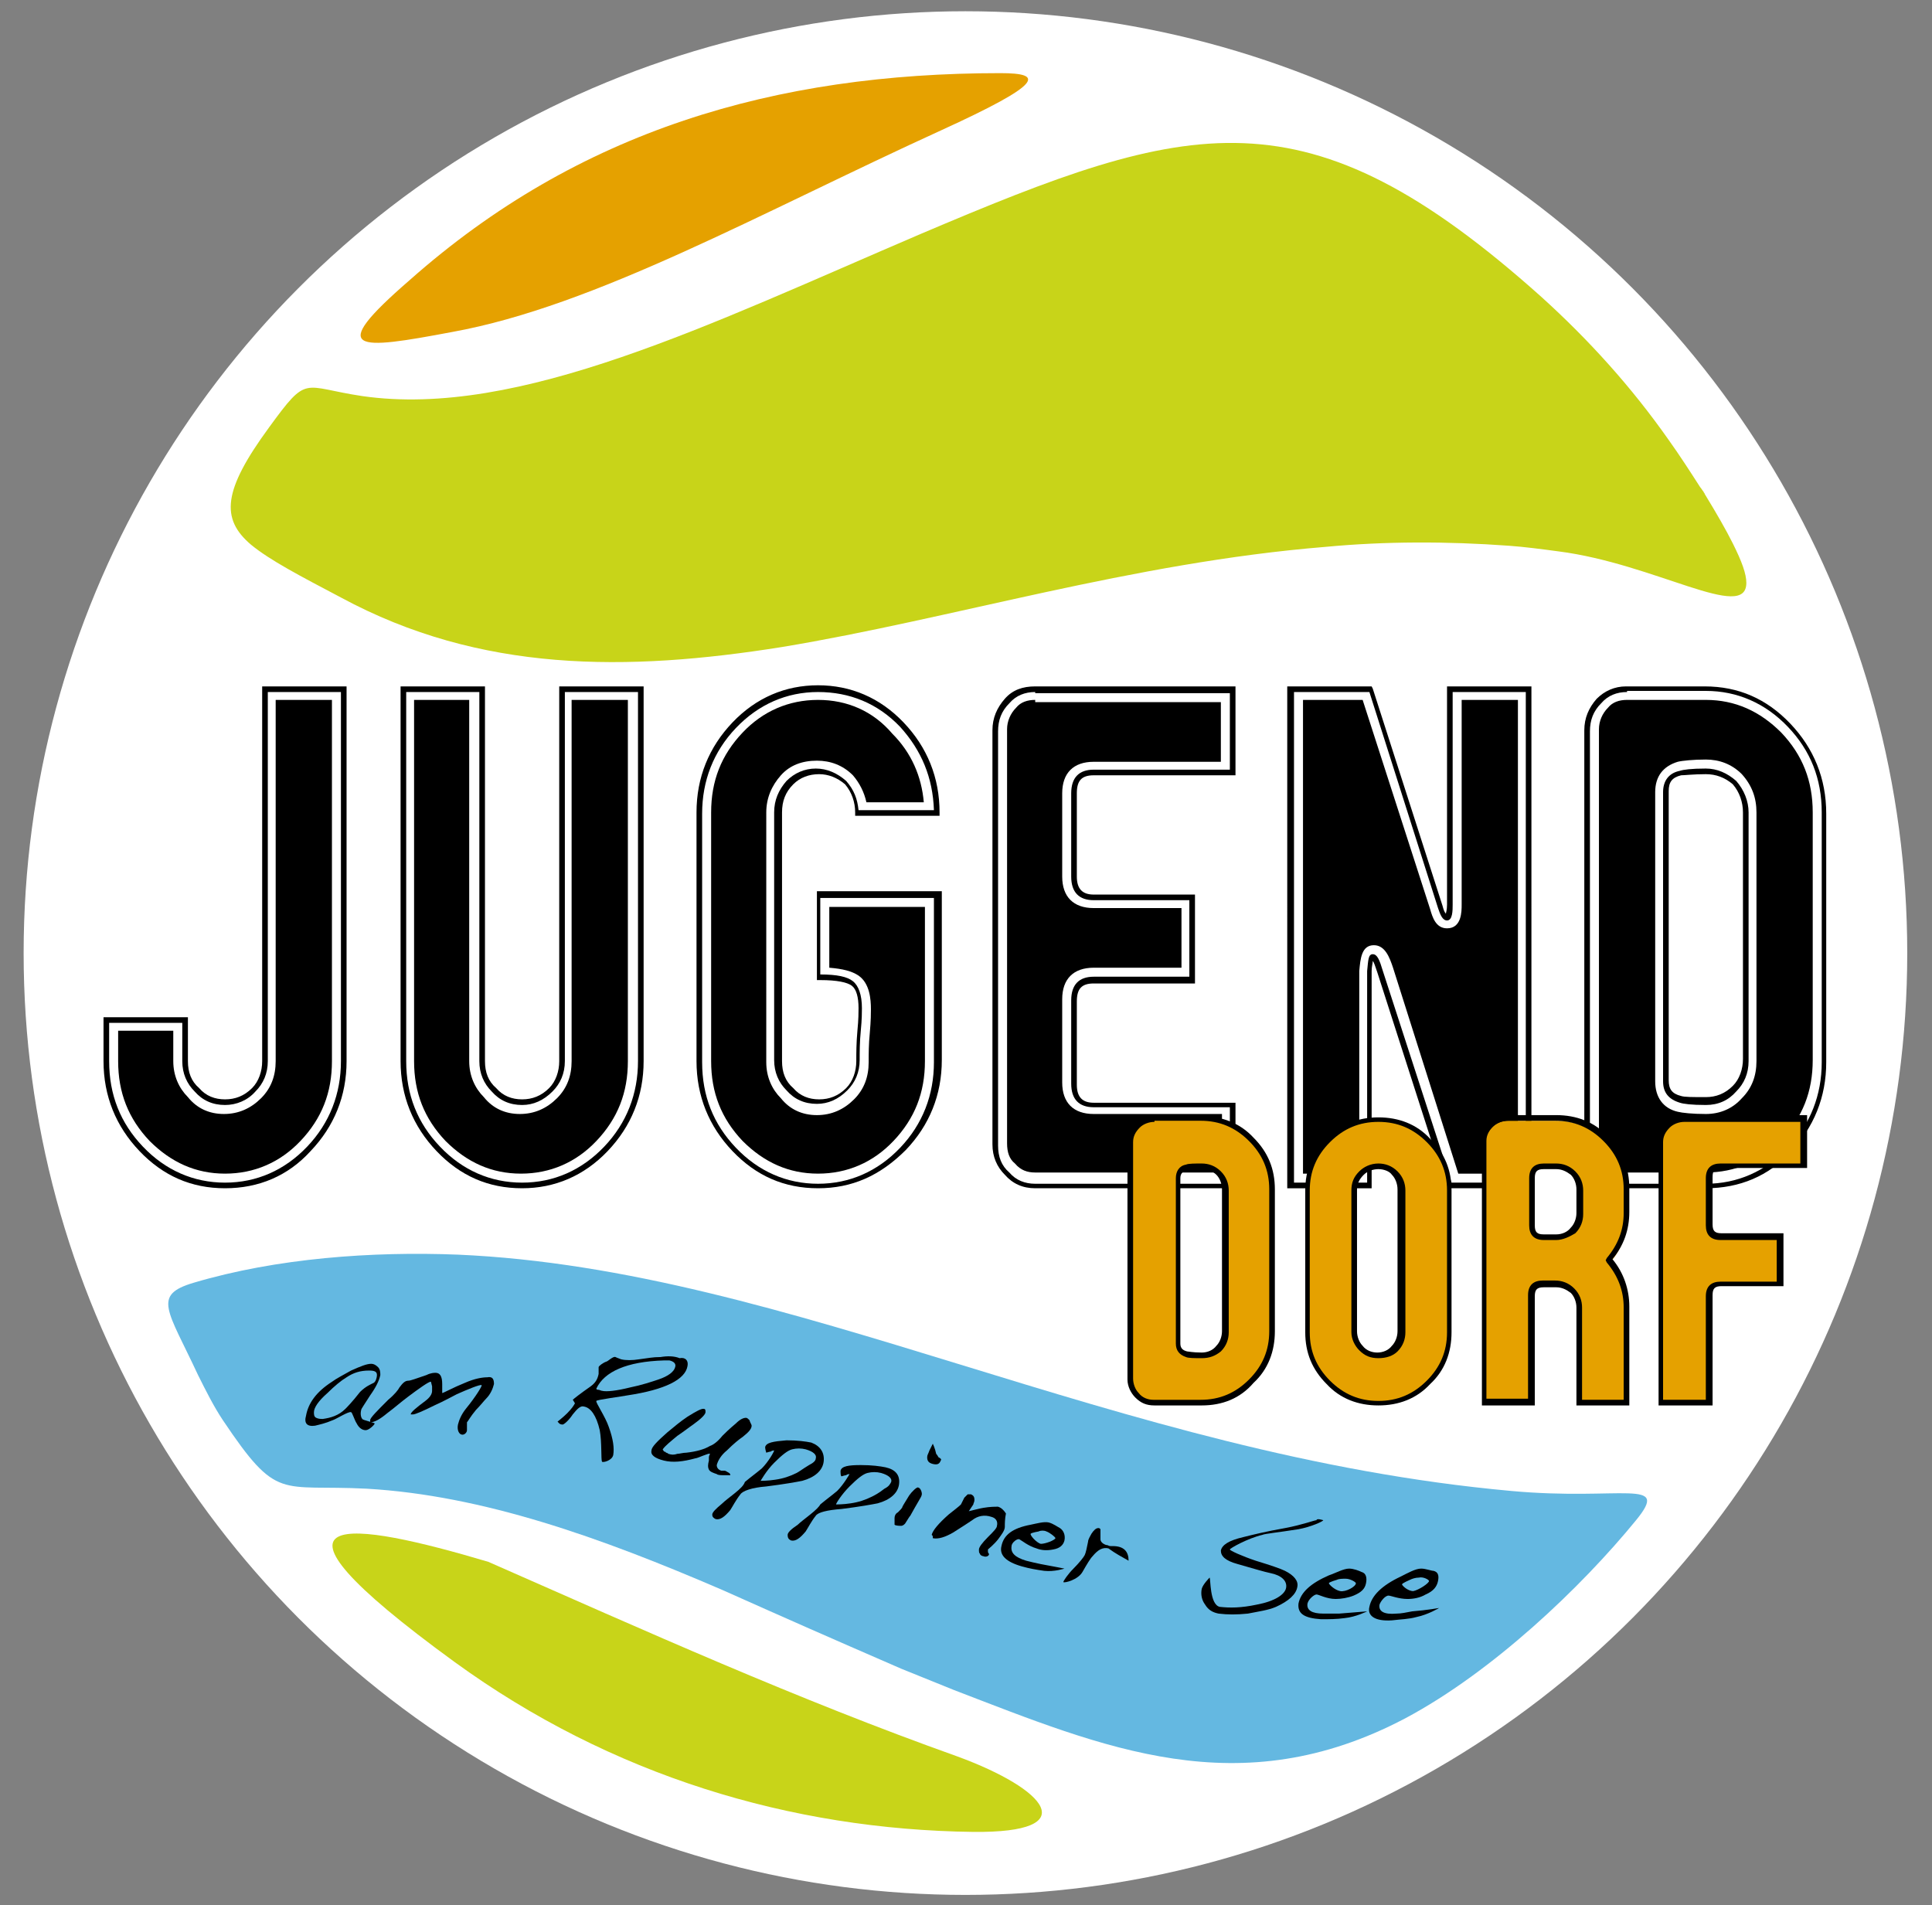
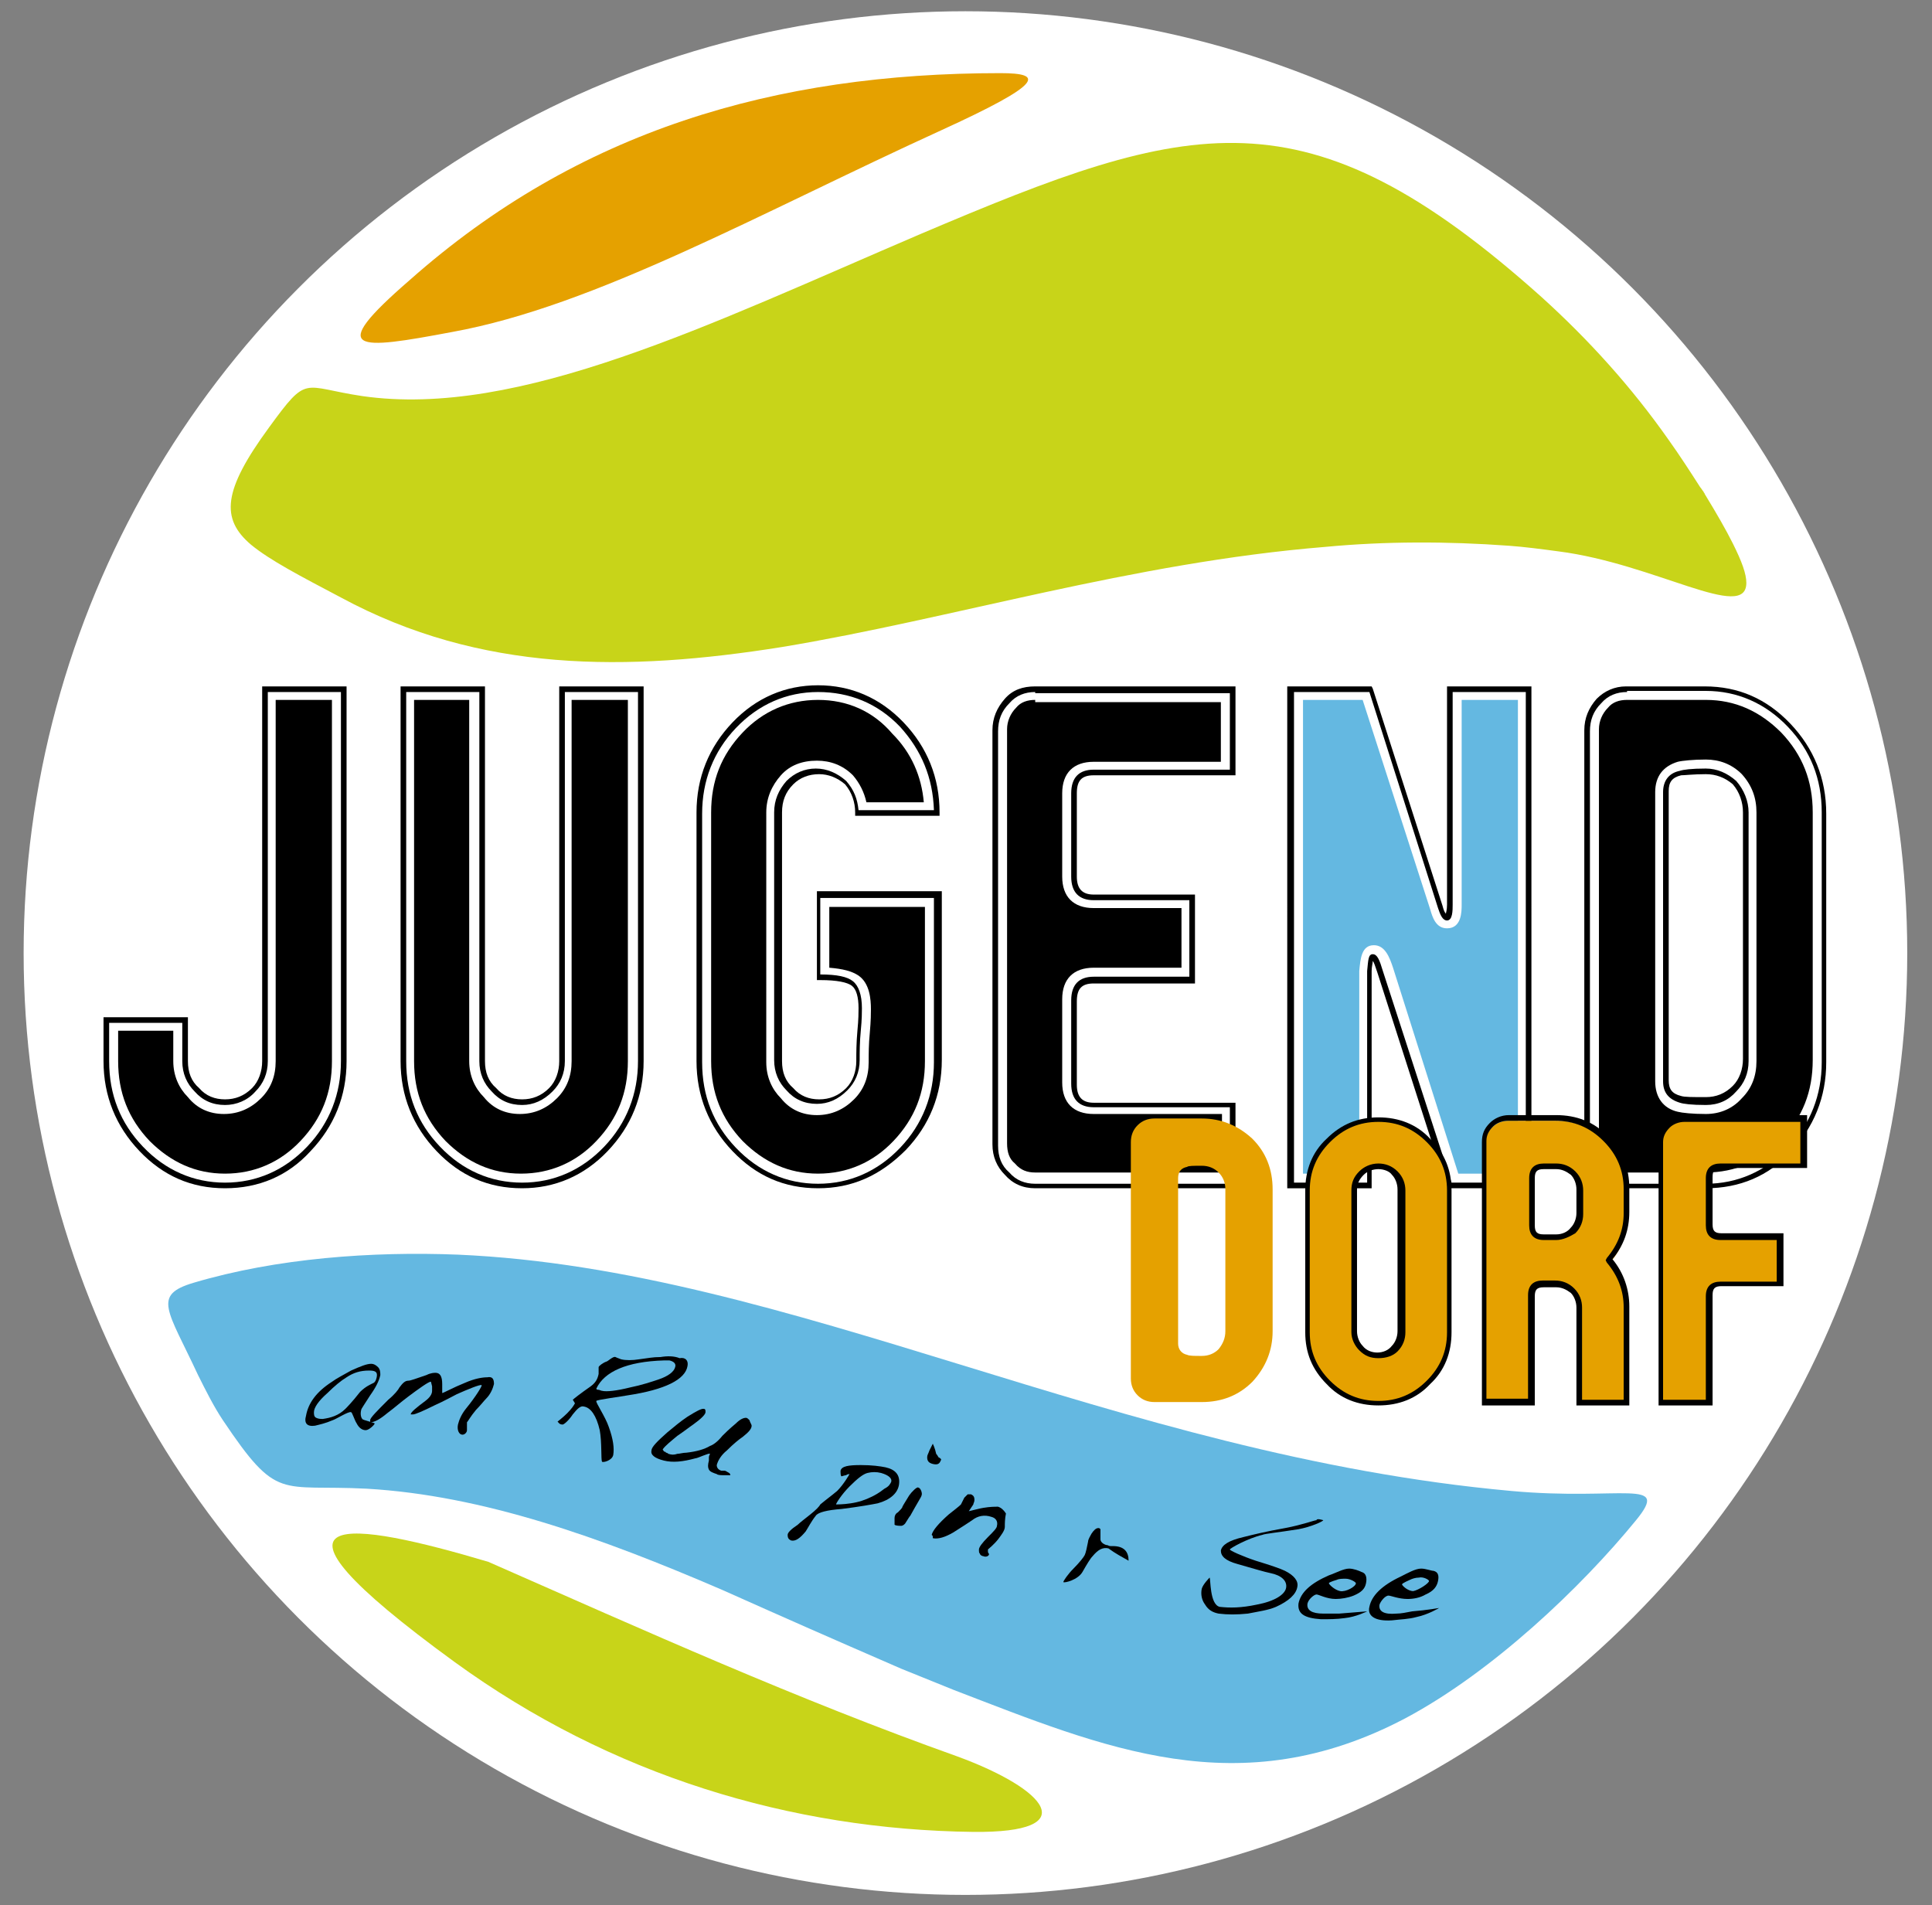
<svg xmlns="http://www.w3.org/2000/svg" xmlns:xlink="http://www.w3.org/1999/xlink" xml:space="preserve" x="0px" y="0px" viewBox="0 0 171.7 169.3" style="enable-background:new 0 0 171.7 169.3;" version="1.1" id="Ebene_1">
  <rect x="0" y="0" width="171.7" height="169.3" fill="#808080" stroke="none" />
  <style type="text/css">
	.st0{fill:#FFFFFF;}
	.st1{clip-path:url(#SVGID_00000181055870158281487570000017562106947475254656_);fill:#64B8E1;}
	.st2{clip-path:url(#SVGID_00000181055870158281487570000017562106947475254656_);}
	.st3{clip-path:url(#SVGID_00000181055870158281487570000017562106947475254656_);fill:#FFFFFF;}
	.st4{clip-path:url(#SVGID_00000181055870158281487570000017562106947475254656_);fill:#C8D419;}
	.st5{clip-path:url(#SVGID_00000050651765946123757190000009000378295035458237_);fill:#64B8E1;}
	.st6{clip-path:url(#SVGID_00000050651765946123757190000009000378295035458237_);fill:#C8D419;}
	.st7{clip-path:url(#SVGID_00000050651765946123757190000009000378295035458237_);fill:#E5A100;}
	.st8{clip-path:url(#SVGID_00000065789627773731617190000009086482734235180732_);fill:#E5A100;}
	.st9{clip-path:url(#SVGID_00000065789627773731617190000009086482734235180732_);}
</style>
  <circle r="83.7" cx="85.8" class="st0" cy="84.7" />
  <g>
    <g>
      <defs>
        <rect x="6.9" height="156.3" width="162.6" id="SVGID_1_" y="6.5" />
      </defs>
      <clipPath id="SVGID_00000076580409735235113140000000372354976144738191_">
        <use style="overflow:visible;" xlink:href="#SVGID_1_" />
      </clipPath>
      <path style="clip-path:url(#SVGID_00000076580409735235113140000000372354976144738191_);fill:#64B8E1;" d="M30.6,94.3    c0,3-1,5.6-3.1,7.8c-2.1,2.2-4.5,3.2-7.5,3.2s-5.4-1.1-7.5-3.2c-2.1-2.2-3.1-4.8-3.1-7.8v-3.7h7v3.7c0,1,0.3,1.9,1,2.6    c0.7,0.7,1.5,1.1,2.5,1.1c1,0,1.8-0.4,2.5-1.1c0.7-0.7,1-1.6,1-2.6V61.2h7V94.3z" />
      <path style="clip-path:url(#SVGID_00000076580409735235113140000000372354976144738191_);fill:#64B8E1;" d="M56.9,94.3    c0,3-1,5.6-3.1,7.8c-2.1,2.2-4.5,3.2-7.5,3.2c-2.9,0-5.4-1.1-7.5-3.2c-2.1-2.2-3.1-4.8-3.1-7.8V61.2h7v33.1c0,1,0.3,1.9,1,2.6    c0.7,0.7,1.5,1.1,2.5,1.1c1,0,1.8-0.4,2.5-1.1c0.7-0.7,1-1.6,1-2.6V61.2h7V94.3z" />
      <path style="clip-path:url(#SVGID_00000076580409735235113140000000372354976144738191_);fill:#64B8E1;" d="M83.2,94.3    c0,3-1,5.6-3.1,7.8c-2.1,2.2-4.5,3.2-7.5,3.2s-5.4-1.1-7.5-3.2c-2.1-2.2-3.1-4.8-3.1-7.8V72.2c0-3,1-5.6,3.1-7.8    c2.1-2.2,4.6-3.2,7.5-3.2s5.4,1.1,7.5,3.2c2.1,2.2,3.1,4.8,3.1,7.8h-7c0-1-0.3-1.9-1-2.6c-0.7-0.7-1.5-1.1-2.5-1.1    c-1,0-1.8,0.4-2.5,1.1c-0.7,0.7-1,1.6-1,2.6v22.1c0,1,0.3,1.9,1,2.6c0.7,0.7,1.5,1.1,2.5,1.1c1,0,1.8-0.4,2.5-1.1    c0.7-0.7,1-1.6,1-2.6c0-0.7,0-1.6,0.1-2.6c0-1,0.1-1.7,0.1-2c0-1.1-0.2-1.8-0.7-2.2c-0.5-0.4-1.5-0.6-3-0.6v-7.4h10.6V94.3z" />
      <path style="clip-path:url(#SVGID_00000076580409735235113140000000372354976144738191_);fill:#64B8E1;" d="M109.6,68.6H97.2    c-1.2,0-1.8,0.6-1.8,1.8v7.4c0,1.2,0.6,1.8,1.8,1.8h8.8v7.4h-8.8c-1.2,0-1.8,0.6-1.8,1.8v7.4c0,1.2,0.6,1.8,1.8,1.8h12.3v7.4H92    c-1,0-1.8-0.4-2.5-1.1c-0.7-0.7-1-1.6-1-2.6V64.9c0-1,0.3-1.9,1-2.6c0.7-0.7,1.5-1.1,2.5-1.1h17.6V68.6z" />
      <path style="clip-path:url(#SVGID_00000076580409735235113140000000372354976144738191_);fill:#64B8E1;" d="M135.9,105.3h-7    l-6.1-19c-0.3-0.9-0.5-1.3-0.7-1.3c-0.1,0-0.2,0.4-0.3,1.3v19h-7V61.2h7l6.2,19.3c0.2,0.6,0.4,1,0.6,1c0.2,0,0.3-0.4,0.3-1.1V61.2    h7V105.3z" />
      <path style="clip-path:url(#SVGID_00000076580409735235113140000000372354976144738191_);fill:#64B8E1;" d="M155.2,94.3V72.2    c0-1-0.3-1.9-1-2.6c-0.7-0.7-1.5-1.1-2.5-1.1c-1.2,0-2,0-2.3,0.1c-0.8,0.2-1.3,0.8-1.3,1.7v25.7c0,0.9,0.4,1.5,1.3,1.7    c0.3,0.1,1,0.1,2.3,0.1c1,0,1.8-0.4,2.5-1.1C154.8,96.2,155.2,95.3,155.2,94.3 M162.2,94.3c0,3-1,5.6-3.1,7.8    c-2.1,2.2-4.5,3.2-7.5,3.2h-7c-1,0-1.8-0.4-2.5-1.1c-0.7-0.7-1-1.6-1-2.6V64.9c0-1,0.3-1.9,1-2.6c0.7-0.7,1.5-1.1,2.5-1.1h7    c2.9,0,5.4,1.1,7.5,3.2c2.1,2.2,3.1,4.8,3.1,7.8V94.3z" />
      <path style="clip-path:url(#SVGID_00000076580409735235113140000000372354976144738191_);" d="M30.6,94.3c0,3-1,5.6-3.1,7.8    c-2.1,2.2-4.5,3.2-7.5,3.2s-5.4-1.1-7.5-3.2c-2.1-2.2-3.1-4.8-3.1-7.8v-3.7h7v3.7c0,1,0.3,1.9,1,2.6c0.7,0.7,1.5,1.1,2.5,1.1    c1,0,1.8-0.4,2.5-1.1c0.7-0.7,1-1.6,1-2.6V61.2h7V94.3z" />
      <path style="clip-path:url(#SVGID_00000076580409735235113140000000372354976144738191_);" d="M56.9,94.3c0,3-1,5.6-3.1,7.8    c-2.1,2.2-4.5,3.2-7.5,3.2c-2.9,0-5.4-1.1-7.5-3.2c-2.1-2.2-3.1-4.8-3.1-7.8V61.2h7v33.1c0,1,0.3,1.9,1,2.6    c0.7,0.7,1.5,1.1,2.5,1.1c1,0,1.8-0.4,2.5-1.1c0.7-0.7,1-1.6,1-2.6V61.2h7V94.3z" />
      <path style="clip-path:url(#SVGID_00000076580409735235113140000000372354976144738191_);" d="M83.2,94.3c0,3-1,5.6-3.1,7.8    c-2.1,2.2-4.5,3.2-7.5,3.2s-5.4-1.1-7.5-3.2c-2.1-2.2-3.1-4.8-3.1-7.8V72.2c0-3,1-5.6,3.1-7.8c2.1-2.2,4.6-3.2,7.5-3.2    s5.4,1.1,7.5,3.2c2.1,2.2,3.1,4.8,3.1,7.8h-7c0-1-0.3-1.9-1-2.6c-0.7-0.7-1.5-1.1-2.5-1.1c-1,0-1.8,0.4-2.5,1.1    c-0.7,0.7-1,1.6-1,2.6v22.1c0,1,0.3,1.9,1,2.6c0.7,0.7,1.5,1.1,2.5,1.1c1,0,1.8-0.4,2.5-1.1c0.7-0.7,1-1.6,1-2.6    c0-0.7,0-1.6,0.1-2.6c0-1,0.1-1.7,0.1-2c0-1.1-0.2-1.8-0.7-2.2c-0.5-0.4-1.5-0.6-3-0.6v-7.4h10.6V94.3z" />
      <path style="clip-path:url(#SVGID_00000076580409735235113140000000372354976144738191_);" d="M109.6,68.6H97.2    c-1.2,0-1.8,0.6-1.8,1.8v7.4c0,1.2,0.6,1.8,1.8,1.8h8.8v7.4h-8.8c-1.2,0-1.8,0.6-1.8,1.8v7.4c0,1.2,0.6,1.8,1.8,1.8h12.3v7.4H92    c-1,0-1.8-0.4-2.5-1.1c-0.7-0.7-1-1.6-1-2.6V64.9c0-1,0.3-1.9,1-2.6c0.7-0.7,1.5-1.1,2.5-1.1h17.6V68.6z" />
-       <path style="clip-path:url(#SVGID_00000076580409735235113140000000372354976144738191_);" d="M135.9,105.3h-7l-6.1-19    c-0.3-0.9-0.5-1.3-0.7-1.3c-0.1,0-0.2,0.4-0.3,1.3v19h-7V61.2h7l6.2,19.3c0.2,0.6,0.4,1,0.6,1c0.2,0,0.3-0.4,0.3-1.1V61.2h7V105.3    z" />
      <path style="clip-path:url(#SVGID_00000076580409735235113140000000372354976144738191_);" d="M155.2,94.3V72.2c0-1-0.3-1.9-1-2.6    c-0.7-0.7-1.5-1.1-2.5-1.1c-1.2,0-2,0-2.3,0.1c-0.8,0.2-1.3,0.8-1.3,1.7v25.7c0,0.9,0.4,1.5,1.3,1.7c0.3,0.1,1,0.1,2.3,0.1    c1,0,1.8-0.4,2.5-1.1C154.8,96.2,155.2,95.3,155.2,94.3 M162.2,94.3c0,3-1,5.6-3.1,7.8c-2.1,2.2-4.5,3.2-7.5,3.2h-7    c-1,0-1.8-0.4-2.5-1.1c-0.7-0.7-1-1.6-1-2.6V64.9c0-1,0.3-1.9,1-2.6c0.7-0.7,1.5-1.1,2.5-1.1h7c2.9,0,5.4,1.1,7.5,3.2    c2.1,2.2,3.1,4.8,3.1,7.8V94.3z" />
      <path style="clip-path:url(#SVGID_00000076580409735235113140000000372354976144738191_);fill:#FFFFFF;" d="M10.5,91.6v2.7    c0,2.8,0.9,5.1,2.8,7.1c1.9,1.9,4.1,2.9,6.7,2.9c2.6,0,4.9-1,6.7-2.9c1.9-2,2.8-4.3,2.8-7.1V62.2h-5v32.1c0,1.3-0.4,2.4-1.3,3.3    c-0.9,0.9-2,1.4-3.3,1.4c-1.3,0-2.4-0.5-3.2-1.5c-0.8-0.8-1.3-1.9-1.3-3.2v-2.7H10.5z M20,106.3c-3.1,0-6-1.2-8.2-3.5    c-2.2-2.3-3.4-5.2-3.4-8.5v-3.7c0-0.6,0.5-1,1-1h7c0.6,0,1,0.5,1,1v3.7c0,0.8,0.2,1.4,0.7,1.8c0.5,0.6,1.1,0.8,1.8,0.8    c0.7,0,1.3-0.2,1.8-0.8c0.5-0.5,0.7-1.1,0.7-1.9V61.2c0-0.6,0.5-1,1-1h7c0.6,0,1,0.5,1,1v33.1c0,3.2-1.2,6.2-3.4,8.5    C26,105.1,23.2,106.3,20,106.3" />
      <path style="clip-path:url(#SVGID_00000076580409735235113140000000372354976144738191_);fill:#FFFFFF;" d="M36.8,62.2v32.1    c0,2.8,0.9,5.1,2.8,7.1c1.9,1.9,4.1,2.9,6.7,2.9c2.6,0,4.9-1,6.7-2.9c1.9-2,2.8-4.3,2.8-7.1V62.2h-5v32.1c0,1.3-0.4,2.4-1.3,3.3    c-0.9,0.9-2,1.4-3.3,1.4c-1.3,0-2.4-0.5-3.2-1.5c-0.8-0.8-1.3-1.9-1.3-3.2V62.2H36.8z M46.4,106.3c-3.1,0-6-1.2-8.2-3.5    c-2.2-2.3-3.4-5.2-3.4-8.5V61.2c0-0.6,0.4-1,1-1h7c0.6,0,1,0.5,1,1v33.1c0,0.8,0.2,1.4,0.7,1.8c0.5,0.6,1.1,0.8,1.8,0.8    c0.7,0,1.3-0.2,1.8-0.8c0.5-0.5,0.7-1.1,0.7-1.9V61.2c0-0.6,0.4-1,1-1h7c0.6,0,1,0.5,1,1v33.1c0,3.2-1.2,6.2-3.4,8.5    C52.3,105.1,49.5,106.3,46.4,106.3" />
      <path style="clip-path:url(#SVGID_00000076580409735235113140000000372354976144738191_);fill:#FFFFFF;" d="M72.7,62.2    c-2.6,0-4.9,1-6.7,2.9c-1.9,2-2.8,4.3-2.8,7.1v22.1c0,2.8,0.9,5.1,2.8,7.1c1.9,1.9,4.1,2.9,6.7,2.9s4.9-1,6.7-2.9    c1.9-2,2.8-4.3,2.8-7.1V80.6h-8.5V86c1.2,0.1,2,0.3,2.6,0.7c1,0.7,1.1,2.1,1.1,3c0,0.3,0,1-0.1,2.1c-0.1,1-0.1,1.9-0.1,2.6    c0,1.3-0.4,2.4-1.3,3.3c-0.9,0.9-2,1.4-3.3,1.4c-1.3,0-2.4-0.5-3.2-1.5c-0.8-0.8-1.3-1.9-1.3-3.2V72.2c0-1.3,0.5-2.4,1.3-3.3    c0.8-0.9,1.9-1.3,3.2-1.3c1.2,0,2.3,0.4,3.2,1.3c0.6,0.7,1,1.5,1.2,2.4h5.1c-0.2-2.3-1.1-4.4-2.8-6.1    C77.6,63.2,75.3,62.2,72.7,62.2 M72.7,106.3c-3.1,0-6-1.2-8.2-3.5c-2.2-2.3-3.4-5.2-3.4-8.5V72.2c0-3.2,1.2-6.2,3.4-8.5    c2.2-2.3,5.1-3.5,8.2-3.5s6,1.2,8.2,3.5c2.2,2.3,3.4,5.2,3.4,8.5c0,0.6-0.4,1-1,1h-7c-0.6,0-1-0.5-1-1c0-0.8-0.2-1.4-0.7-2    c-0.9-0.9-2.6-0.9-3.5,0c-0.5,0.5-0.8,1.2-0.8,1.9v22.1c0,0.8,0.2,1.4,0.7,1.8c0.5,0.6,1.1,0.8,1.8,0.8c0.7,0,1.3-0.2,1.8-0.8    c0.5-0.5,0.7-1.1,0.7-1.9c0-0.8,0-1.7,0.1-2.7c0.1-1,0.1-1.6,0.1-1.9c0-1.1-0.2-1.4-0.3-1.4c-0.1-0.1-0.6-0.3-2.4-0.3    c-0.6,0-1-0.5-1-1v-7.4c0-0.6,0.5-1,1-1h10.6c0.6,0,1,0.5,1,1v14.7c0,3.3-1.2,6.2-3.4,8.5C78.7,105.1,75.8,106.3,72.7,106.3" />
      <path style="clip-path:url(#SVGID_00000076580409735235113140000000372354976144738191_);fill:#FFFFFF;" d="M92,62.2    c-0.7,0-1.3,0.2-1.7,0.7c-0.5,0.5-0.8,1.2-0.8,1.9v36.8c0,0.8,0.2,1.4,0.7,1.8c0.5,0.6,1.1,0.8,1.8,0.8h16.6V99H97.2    c-1.8,0-2.8-1-2.8-2.8v-7.4c0-1.8,1-2.8,2.8-2.8h7.8v-5.3h-7.8c-1.8,0-2.8-1-2.8-2.8v-7.4c0-1.8,1-2.8,2.8-2.8h11.3v-5.3H92z     M109.6,106.3H92c-1.3,0-2.4-0.5-3.2-1.5c-0.8-0.8-1.3-1.9-1.3-3.2V64.9c0-1.3,0.4-2.4,1.3-3.3c0.8-0.9,1.9-1.3,3.2-1.3h17.6    c0.6,0,1,0.5,1,1v7.4c0,0.6-0.5,1-1,1H97.2c-0.6,0-0.8,0.1-0.8,0.8v7.4c0,0.8,0.2,0.8,0.8,0.8h8.8c0.6,0,1,0.5,1,1v7.4    c0,0.6-0.5,1-1,1h-8.8c-0.6,0-0.8,0.1-0.8,0.8v7.4c0,0.8,0.2,0.8,0.8,0.8h12.3c0.6,0,1,0.5,1,1v7.4    C110.6,105.9,110.1,106.3,109.6,106.3" />
      <path style="clip-path:url(#SVGID_00000076580409735235113140000000372354976144738191_);fill:#FFFFFF;" d="M129.6,104.3h5.3V62.2    h-5v18.2c0,0.6,0,2.1-1.3,2.1c-1,0-1.3-1-1.5-1.7l-6-18.6h-5.3v42.1h5v-18c0.1-1.1,0.2-2.3,1.3-2.3c1,0,1.4,1.1,1.7,2L129.6,104.3    z M135.9,106.3h-7c-0.4,0-0.8-0.3-1-0.7l-5.1-15.9v15.6c0,0.6-0.4,1-1,1h-7c-0.6,0-1-0.5-1-1V61.2c0-0.6,0.4-1,1-1h7    c0.4,0,0.8,0.3,1,0.7l5.1,15.8V61.2c0-0.6,0.5-1,1-1h7c0.6,0,1,0.5,1,1v44.1C136.9,105.9,136.4,106.3,135.9,106.3" />
      <path style="clip-path:url(#SVGID_00000076580409735235113140000000372354976144738191_);fill:#FFFFFF;" d="M154.2,96.9    L154.2,96.9L154.2,96.9z M151.6,69.6c-1.3,0-1.9,0.1-2,0.1c-0.4,0.1-0.5,0.2-0.5,0.7v25.7c0,0.5,0.1,0.6,0.5,0.7    c0.1,0,0.7,0.1,2,0.1c0.7,0,1.3-0.2,1.8-0.8c0.5-0.5,0.7-1.1,0.7-1.9V72.2c0-0.8-0.2-1.4-0.7-2C152.9,69.8,152.3,69.6,151.6,69.6     M151.6,99c-1.2,0-2.1-0.1-2.5-0.2c-1.3-0.3-2-1.3-2-2.7V70.4c0-1.4,0.7-2.3,2-2.7c0.4-0.1,1.4-0.2,2.5-0.2c1.2,0,2.3,0.4,3.2,1.3    c0.9,1,1.3,2.1,1.3,3.4v22.1c0,1.3-0.4,2.4-1.3,3.3v0C154,98.5,152.9,99,151.6,99 M144.6,62.2c-0.7,0-1.3,0.2-1.7,0.7    c-0.5,0.5-0.8,1.2-0.8,1.9v36.8c0,0.8,0.2,1.4,0.7,1.8c0.5,0.6,1.1,0.8,1.8,0.8h7c2.6,0,4.9-1,6.7-2.9c1.9-2,2.8-4.3,2.8-7.1V72.2    c0-2.8-0.9-5.1-2.8-7.1c-1.9-1.9-4.1-2.9-6.7-2.9H144.6z M151.6,106.3h-7c-1.3,0-2.4-0.5-3.2-1.5c-0.8-0.8-1.3-1.9-1.3-3.2V64.9    c0-1.3,0.4-2.4,1.3-3.3c0.8-0.9,1.9-1.3,3.2-1.3h7c3.1,0,6,1.2,8.2,3.5c2.2,2.3,3.4,5.2,3.4,8.5v22.1c0,3.3-1.2,6.2-3.4,8.5    C157.6,105.1,154.8,106.3,151.6,106.3" />
      <path style="clip-path:url(#SVGID_00000076580409735235113140000000372354976144738191_);" d="M9.7,90.9v3.4c0,3,1,5.5,3,7.6    c2,2.1,4.5,3.2,7.3,3.2c2.8,0,5.3-1.1,7.3-3.2c2-2.1,3-4.7,3-7.6V61.5h-6.5v32.8c0,1.1-0.4,2-1.1,2.7c-0.7,0.8-1.7,1.2-2.7,1.2    c-1.1,0-2-0.4-2.7-1.2c-0.7-0.7-1.1-1.6-1.1-2.7v-3.4H9.7z M20,105.6c-3,0-5.5-1.1-7.6-3.3c-2.1-2.2-3.2-4.9-3.2-8v-3.9h7.5v3.9    c0,1,0.3,1.8,1,2.4c0.6,0.7,1.4,1,2.3,1c0.9,0,1.7-0.3,2.4-1c0.6-0.6,0.9-1.5,0.9-2.4V61h7.5v33.3c0,3.1-1.1,5.8-3.2,8    C25.6,104.5,23,105.6,20,105.6" />
      <path style="clip-path:url(#SVGID_00000076580409735235113140000000372354976144738191_);" d="M36.1,61.5v32.8c0,3,1,5.5,3,7.6    c2,2.1,4.5,3.2,7.3,3.2c2.8,0,5.3-1.1,7.3-3.2c2-2.1,3-4.7,3-7.6V61.5h-6.5v32.8c0,1.1-0.4,2-1.1,2.7c-0.8,0.8-1.7,1.2-2.7,1.2    c-1.1,0-2-0.4-2.7-1.2c-0.7-0.7-1.1-1.6-1.1-2.7V61.5H36.1z M46.4,105.6c-3,0-5.5-1.1-7.6-3.3c-2.1-2.2-3.2-4.9-3.2-8V61h7.5v33.3    c0,1,0.3,1.8,1,2.4c0.6,0.7,1.4,1,2.3,1c0.9,0,1.7-0.3,2.4-1c0.6-0.6,0.9-1.5,0.9-2.4V61h7.5v33.3c0,3.1-1.1,5.8-3.2,8    C51.9,104.5,49.3,105.6,46.4,105.6" />
      <path style="clip-path:url(#SVGID_00000076580409735235113140000000372354976144738191_);" d="M72.7,61.5c-2.8,0-5.3,1.1-7.3,3.2    c-2,2.1-3,4.7-3,7.6v22.1c0,3,1,5.5,3,7.6c2,2.1,4.5,3.2,7.3,3.2s5.3-1.1,7.3-3.2c2-2.1,3-4.7,3-7.6V79.8H72.9v6.8    c1.5,0,2.4,0.2,2.9,0.6c0.5,0.4,0.8,1.2,0.8,2.4c0,0.3,0,1-0.1,2c-0.1,1-0.1,1.9-0.1,2.6c0,1.1-0.4,2-1.1,2.7    c-0.8,0.8-1.7,1.2-2.7,1.2c-1.1,0-2-0.4-2.7-1.2c-0.7-0.7-1.1-1.6-1.1-2.7V72.2c0-1.1,0.4-2,1.1-2.8c0.7-0.7,1.6-1.1,2.6-1.1    c1,0,1.9,0.4,2.7,1.1c0.7,0.8,1,1.6,1.1,2.6H83c-0.1-2.9-1.1-5.3-3-7.4C78,62.5,75.5,61.5,72.7,61.5 M72.7,105.6    c-3,0-5.5-1.1-7.6-3.3c-2.1-2.2-3.2-4.9-3.2-8V72.2c0-3.1,1.1-5.8,3.2-8c2.1-2.2,4.7-3.3,7.6-3.3s5.5,1.1,7.6,3.3    c2.1,2.2,3.2,4.9,3.2,8v0.3H76v-0.3c0-0.9-0.3-1.8-0.9-2.5c-0.7-0.6-1.5-0.9-2.3-0.9c-0.9,0-1.7,0.3-2.3,0.9c-0.7,0.7-1,1.5-1,2.5    v22.1c0,1,0.3,1.8,1,2.4c0.6,0.7,1.4,1,2.3,1c0.9,0,1.7-0.3,2.4-1c0.6-0.6,0.9-1.5,0.9-2.4c0-0.7,0-1.6,0.1-2.7    c0.1-1,0.1-1.7,0.1-2c0-1-0.2-1.7-0.6-2c-0.4-0.3-1.3-0.5-2.8-0.5h-0.3v-7.9h11.1v15c0,3.1-1.1,5.8-3.2,8    C78.2,104.5,75.7,105.6,72.7,105.6" />
      <path style="clip-path:url(#SVGID_00000076580409735235113140000000372354976144738191_);" d="M92,61.5c-0.9,0-1.7,0.3-2.3,1    c-0.7,0.7-1,1.5-1,2.5v36.8c0,1,0.3,1.8,1,2.4c0.6,0.7,1.4,1,2.3,1h17.3v-6.8H97.2c-1.3,0-2-0.7-2-2.1v-7.4c0-1.4,0.7-2.1,2-2.1    h8.5v-6.8h-8.5c-1.3,0-2-0.7-2-2.1v-7.4c0-1.4,0.7-2.1,2-2.1h12.1v-6.8H92z M109.8,105.6H92c-1.1,0-2-0.4-2.7-1.2    c-0.7-0.7-1.1-1.6-1.1-2.7V64.9c0-1.1,0.4-2,1.1-2.8C90,61.3,90.9,61,92,61h17.8v7.9H97.2c-1.1,0-1.5,0.5-1.5,1.6v7.4    c0,1.1,0.5,1.6,1.5,1.6h9v7.9h-9c-1.1,0-1.5,0.5-1.5,1.6v7.4c0,1.1,0.5,1.6,1.5,1.6h12.6V105.6z" />
      <path style="clip-path:url(#SVGID_00000076580409735235113140000000372354976144738191_);" d="M129,105.1h6.6V61.5h-6.5v18.9    c0,0.5,0,1.4-0.5,1.4c-0.4,0-0.6-0.5-0.8-1.1l-6.1-19.2H115v43.6h6.5V86.3c0.1-1,0.1-1.5,0.5-1.5c0.4,0,0.6,0.5,0.9,1.5L129,105.1    z M136.1,105.6h-7.5l-0.1-0.2l-6.1-19c-0.2-0.6-0.3-0.9-0.4-1c0,0.2-0.1,0.5-0.1,0.9v19.3h-7.5V61h7.5l0.1,0.2l6.2,19.3    c0.1,0.4,0.2,0.6,0.3,0.7c0-0.1,0.1-0.3,0.1-0.8V61h7.5V105.6z" />
      <path style="clip-path:url(#SVGID_00000076580409735235113140000000372354976144738191_);" d="M151.6,68.8c-1.1,0-1.9,0.1-2.2,0.1    c-0.8,0.2-1.1,0.6-1.1,1.4v25.7c0,0.8,0.3,1.2,1.1,1.4c0.3,0.1,1,0.1,2.2,0.1c0.9,0,1.7-0.3,2.4-1c0.6-0.6,0.9-1.5,0.9-2.4V72.2    c0-0.9-0.3-1.8-0.9-2.5C153.3,69.1,152.5,68.8,151.6,68.8 M151.6,98.2c-1.3,0-2-0.1-2.3-0.2c-1-0.3-1.5-0.9-1.5-1.9V70.4    c0-1,0.5-1.7,1.5-1.9c0.3-0.1,1-0.2,2.3-0.2c1,0,1.9,0.4,2.7,1.1c0.7,0.8,1.1,1.8,1.1,2.8v22.1c0,1.1-0.4,2-1.1,2.7    C153.6,97.8,152.7,98.2,151.6,98.2 M144.6,61.5c-0.9,0-1.7,0.3-2.3,1c-0.7,0.7-1,1.5-1,2.5v36.8c0,1,0.3,1.8,1,2.4    c0.6,0.7,1.4,1,2.3,1h7c2.8,0,5.3-1.1,7.3-3.2c2-2.1,3-4.7,3-7.6V72.2c0-3-1-5.5-3-7.6c-2-2.1-4.5-3.2-7.3-3.2H144.6z     M151.6,105.6h-7c-1.1,0-2-0.4-2.7-1.2c-0.7-0.7-1.1-1.6-1.1-2.7V64.9c0-1.1,0.4-2,1.1-2.8c0.7-0.7,1.6-1.1,2.6-1.1h7    c3,0,5.5,1.1,7.6,3.3c2.1,2.2,3.2,4.9,3.2,8v22.1c0,3.1-1.1,5.8-3.2,8C157.2,104.5,154.6,105.6,151.6,105.6" />
      <path style="clip-path:url(#SVGID_00000076580409735235113140000000372354976144738191_);fill:#C8D419;" d="M138.5,49    c-1.5-0.2-3-0.4-4.4-0.5c-5.5-0.4-11-0.4-16.3,0.1C100.6,50,84.6,55,69.5,57.5c-13.8,2.2-26.8,2.3-39.2-4.4    c-3.6-1.9-6.3-3.3-8-4.7c-2.7-2.3-2.5-4.8,1.6-10.4c3.5-4.8,2.9-3.6,8.3-2.8c13.9,2,30.9-6.4,49.6-14.4    c24-10.2,34.2-13.2,55.2,5.6c4.2,3.8,8,8,11.3,12.7c1,1.4,1.9,2.8,2.8,4.2c0.1,0.1,0.2,0.3,0.3,0.4c0,0.1,0.1,0.1,0.1,0.2    c1.1,1.8,1.9,3.2,2.5,4.4c0.8,1.6,1.2,2.7,1.2,3.5C155.2,55.3,147.1,50.1,138.5,49" />
    </g>
    <g>
      <defs>
        <rect x="6.9" height="156.3" width="162.6" id="SVGID_00000049932654989370841060000017780523334970903425_" y="6.5" />
      </defs>
      <clipPath id="SVGID_00000136403846516754635130000009542614951738847926_">
        <use style="overflow:visible;" xlink:href="#SVGID_00000049932654989370841060000017780523334970903425_" />
      </clipPath>
      <path style="clip-path:url(#SVGID_00000136403846516754635130000009542614951738847926_);fill:#64B8E1;" d="M80.1,148.3    c-6.9-3-9.4-4.1-15.9-7c-10.9-4.7-21.3-8.4-31.6-9c-7.8-0.4-7.9,1.2-12.8-6.1c-0.8-1.2-1.5-2.6-2.2-4c-2.7-5.8-4.1-7.1-0.4-8.2    c7.4-2.2,15.9-2.8,23.5-2.5c29.7,1.3,58.3,17.8,93.6,21c9.8,0.9,14.2-1.2,11.1,2.6c-4.9,6-12.8,13.5-20.5,17.6    c-14.8,7.8-26.8,2.6-40.1-2.5L80.1,148.3z" />
      <path style="clip-path:url(#SVGID_00000136403846516754635130000009542614951738847926_);fill:#C8D419;" d="M43.4,138.8    c14.1,6.2,27.4,12.2,41.7,17.3c7.9,2.9,11.3,6.8,1.4,6.7c-16.2-0.2-32.2-5-46.1-15.1C20.9,133.5,31.3,135.2,43.4,138.8" />
      <path style="clip-path:url(#SVGID_00000136403846516754635130000009542614951738847926_);fill:#E5A100;" d="M83.6,11.6    c-16,7.3-30.7,15.6-43.4,17.9c-8.5,1.6-11.3,1.9-3.8-4.6C51.4,11.6,68.9,6.5,88.9,6.5C92.8,6.5,92.8,7.4,83.6,11.6" />
    </g>
    <g>
      <defs>
        <rect x="6.9" height="156.3" width="162.6" id="SVGID_00000121997562901608914980000003141215618577496254_" y="6.5" />
      </defs>
      <clipPath id="SVGID_00000042731183547980409190000004950764267694926519_">
        <use style="overflow:visible;" xlink:href="#SVGID_00000121997562901608914980000003141215618577496254_" />
      </clipPath>
      <path style="clip-path:url(#SVGID_00000042731183547980409190000004950764267694926519_);fill:#E5A100;" d="M108.9,118.3v-12.6    c0-0.6-0.2-1.1-0.6-1.5c-0.4-0.4-0.9-0.6-1.5-0.6c-0.7,0-1.2,0-1.3,0.1c-0.5,0.1-0.8,0.4-0.8,1v14.7c0,0.5,0.3,0.9,0.8,1    c0.2,0.1,0.6,0.1,1.3,0.1c0.6,0,1.1-0.2,1.5-0.6C108.7,119.4,108.9,118.9,108.9,118.3 M113.1,118.3c0,1.7-0.6,3.2-1.8,4.5    c-1.2,1.2-2.7,1.8-4.5,1.8h-4.2c-0.6,0-1.1-0.2-1.5-0.6c-0.4-0.4-0.6-0.9-0.6-1.5v-21c0-0.6,0.2-1.1,0.6-1.5    c0.4-0.4,0.9-0.6,1.5-0.6h4.2c1.7,0,3.2,0.6,4.5,1.8c1.2,1.2,1.8,2.7,1.8,4.5V118.3z" />
      <path style="clip-path:url(#SVGID_00000042731183547980409190000004950764267694926519_);fill:#E5A100;" d="M124.6,118.3v-12.6    c0-0.6-0.2-1.1-0.6-1.5c-0.4-0.4-0.9-0.6-1.5-0.6c-0.6,0-1.1,0.2-1.5,0.6c-0.4,0.4-0.6,0.9-0.6,1.5v12.6c0,0.6,0.2,1.1,0.6,1.5    c0.4,0.4,0.9,0.6,1.5,0.6c0.6,0,1.1-0.2,1.5-0.6C124.4,119.4,124.6,118.9,124.6,118.3 M128.8,118.3c0,1.7-0.6,3.2-1.8,4.5    c-1.2,1.2-2.7,1.8-4.5,1.8c-1.7,0-3.2-0.6-4.5-1.8c-1.2-1.2-1.8-2.7-1.8-4.5v-12.6c0-1.7,0.6-3.2,1.8-4.5c1.2-1.2,2.7-1.8,4.5-1.8    c1.7,0,3.2,0.6,4.5,1.8c1.2,1.2,1.8,2.7,1.8,4.5V118.3z" />
      <path style="clip-path:url(#SVGID_00000042731183547980409190000004950764267694926519_);fill:#E5A100;" d="M140.4,107.8v-2.1    c0-0.6-0.2-1.1-0.6-1.5c-0.4-0.4-0.9-0.6-1.5-0.6h-1.1c-0.7,0-1.1,0.4-1.1,1.1v4.2c0,0.7,0.4,1.1,1.1,1.1h1.1    c0.6,0,1.1-0.2,1.5-0.6C140.2,108.9,140.4,108.4,140.4,107.8 M144.6,124.7h-4.2v-8.4c0-0.6-0.2-1.1-0.6-1.5    c-0.4-0.4-0.9-0.6-1.5-0.6h-1.1c-0.7,0-1.1,0.3-1.1,1.1v9.5H132v-23.1c0-0.6,0.2-1.1,0.6-1.5c0.4-0.4,0.9-0.6,1.5-0.6h4.2    c1.7,0,3.2,0.6,4.5,1.9c1.2,1.2,1.8,2.7,1.8,4.5v2.1c0,1.6-0.5,3-1.6,4.2c1.1,1.2,1.6,2.6,1.6,4.2V124.7z" />
      <path style="clip-path:url(#SVGID_00000042731183547980409190000004950764267694926519_);fill:#E5A100;" d="M160.3,103.6h-7.4    c-0.7,0-1.1,0.4-1.1,1.1v4.2c0,0.7,0.4,1,1.1,1h5.3v4.2h-5.3c-0.7,0-1.1,0.4-1.1,1.1v9.5h-4.2v-23.1c0-0.6,0.2-1.1,0.6-1.5    c0.4-0.4,0.9-0.6,1.5-0.6h10.5V103.6z" />
-       <path style="clip-path:url(#SVGID_00000042731183547980409190000004950764267694926519_);" d="M106.8,103.9c-0.8,0-1.2,0-1.3,0.1    c-0.4,0.1-0.6,0.3-0.6,0.7v14.7c0,0.4,0.2,0.6,0.6,0.7c0.1,0,0.5,0.1,1.3,0.1c0.5,0,1-0.2,1.3-0.6c0.3-0.3,0.5-0.8,0.5-1.3v-12.6    c0-0.5-0.2-1-0.5-1.3C107.8,104.1,107.3,103.9,106.8,103.9 M106.8,120.7c-0.6,0-1.2,0-1.4-0.1c-0.6-0.2-0.9-0.6-0.9-1.2v-14.7    c0-0.6,0.3-1.1,0.9-1.2c0.2-0.1,0.8-0.1,1.4-0.1c0.6,0,1.2,0.2,1.7,0.7c0.5,0.5,0.7,1.1,0.7,1.7v12.6c0,0.6-0.2,1.2-0.7,1.7    C108,120.5,107.5,120.7,106.8,120.7 M102.6,99.7c-0.5,0-1,0.2-1.3,0.5c-0.4,0.4-0.6,0.8-0.6,1.3v21c0,0.5,0.2,1,0.5,1.3    c0.3,0.4,0.8,0.6,1.3,0.6h4.2c1.7,0,3.1-0.6,4.3-1.8c1.2-1.2,1.8-2.6,1.8-4.3v-12.6c0-1.7-0.6-3.1-1.8-4.3    c-1.2-1.2-2.6-1.8-4.3-1.8H102.6z M106.8,124.9h-4.2c-0.7,0-1.2-0.2-1.7-0.7c-0.4-0.4-0.7-1-0.7-1.6v-21c0-0.7,0.2-1.2,0.7-1.7    c0.4-0.4,1-0.7,1.7-0.7h4.2c1.8,0,3.4,0.6,4.6,1.9c1.3,1.3,1.9,2.8,1.9,4.6v12.6c0,1.8-0.6,3.4-1.9,4.6    C110.2,124.3,108.6,124.9,106.8,124.9" />
      <path style="clip-path:url(#SVGID_00000042731183547980409190000004950764267694926519_);" d="M122.5,103.9c-0.5,0-1,0.2-1.3,0.5    c-0.4,0.4-0.6,0.8-0.6,1.3v12.6c0,0.5,0.2,1,0.5,1.3c0.3,0.4,0.8,0.6,1.3,0.6c0.5,0,1-0.2,1.3-0.6c0.3-0.3,0.5-0.8,0.5-1.3v-12.6    c0-0.5-0.2-1-0.5-1.3C123.5,104.1,123,103.9,122.5,103.9 M122.5,120.7c-0.7,0-1.2-0.2-1.7-0.7c-0.4-0.4-0.7-1-0.7-1.6v-12.6    c0-0.7,0.2-1.2,0.7-1.7c0.4-0.4,1-0.7,1.7-0.7c0.6,0,1.2,0.2,1.7,0.7c0.5,0.5,0.7,1.1,0.7,1.7v12.6c0,0.6-0.2,1.2-0.7,1.7    C123.8,120.5,123.2,120.7,122.5,120.7 M122.5,99.7c-1.7,0-3.1,0.6-4.3,1.8c-1.2,1.2-1.8,2.6-1.8,4.3v12.6c0,1.7,0.6,3.1,1.8,4.3    c1.2,1.2,2.6,1.8,4.3,1.8c1.7,0,3.1-0.6,4.3-1.8c1.2-1.2,1.8-2.6,1.8-4.3v-12.6c0-1.7-0.6-3.1-1.8-4.3    C125.6,100.3,124.2,99.7,122.5,99.7 M122.5,124.9c-1.8,0-3.4-0.6-4.6-1.9c-1.3-1.3-1.9-2.8-1.9-4.6v-12.6c0-1.8,0.6-3.4,1.9-4.6    c1.3-1.3,2.8-1.9,4.6-1.9c1.8,0,3.4,0.6,4.6,1.9c1.3,1.3,1.9,2.8,1.9,4.6v12.6c0,1.8-0.6,3.4-1.9,4.6    C125.9,124.3,124.3,124.9,122.5,124.9" />
      <path style="clip-path:url(#SVGID_00000042731183547980409190000004950764267694926519_);" d="M137.2,103.9    c-0.6,0-0.8,0.2-0.8,0.8v4.2c0,0.6,0.2,0.8,0.8,0.8h1.1c0.5,0,1-0.2,1.3-0.6c0.3-0.3,0.5-0.8,0.5-1.3v-2.1c0-0.5-0.2-1-0.5-1.3    c-0.4-0.3-0.8-0.5-1.3-0.5H137.2z M138.3,110.2h-1.1c-0.9,0-1.3-0.5-1.3-1.3v-4.2c0-0.9,0.5-1.3,1.3-1.3h1.1    c0.6,0,1.2,0.2,1.7,0.7c0.5,0.5,0.7,1.1,0.7,1.7v2.1c0,0.6-0.2,1.2-0.7,1.7C139.5,109.9,138.9,110.2,138.3,110.2 M140.6,124.4h3.7    v-8.2c0-1.5-0.5-2.8-1.5-4l-0.1-0.2l0.1-0.2c1-1.2,1.5-2.5,1.5-4v-2.1c0-1.7-0.6-3.1-1.8-4.3c-1.2-1.2-2.6-1.8-4.3-1.8h-4.2    c-0.5,0-1,0.2-1.3,0.5c-0.4,0.4-0.6,0.8-0.6,1.3v22.9h3.7v-9.2c0-0.9,0.5-1.3,1.3-1.3h1.1c0.6,0,1.2,0.2,1.7,0.7    c0.5,0.5,0.7,1.1,0.7,1.7V124.4z M144.8,124.9h-4.7v-8.7c0-0.5-0.2-1-0.5-1.3c-0.4-0.3-0.8-0.5-1.3-0.5h-1.1    c-0.6,0-0.8,0.2-0.8,0.8v9.7h-4.7v-23.4c0-0.7,0.2-1.2,0.7-1.7c0.4-0.4,1-0.7,1.7-0.7h4.2c1.8,0,3.4,0.6,4.6,1.9    c1.3,1.3,1.9,2.8,1.9,4.6v2.1c0,1.6-0.5,3-1.5,4.2c1,1.2,1.5,2.7,1.5,4.2V124.9z" />
      <path style="clip-path:url(#SVGID_00000042731183547980409190000004950764267694926519_);" d="M147.9,124.4h3.7v-9.2    c0-0.9,0.5-1.3,1.3-1.3h5v-3.7h-5c-0.9,0-1.3-0.5-1.3-1.3v-4.2c0-0.9,0.5-1.3,1.3-1.3h7.1v-3.7h-10.3c-0.5,0-1,0.2-1.3,0.5    c-0.4,0.4-0.6,0.8-0.6,1.3V124.4z M152.1,124.9h-4.7v-23.4c0-0.7,0.2-1.2,0.7-1.7c0.4-0.4,1-0.7,1.7-0.7h10.8v4.7h-7.6    c-0.6,0-0.8,0.2-0.8,0.8v4.2c0,0.6,0.2,0.8,0.8,0.8h5.5v4.7h-5.5c-0.6,0-0.8,0.2-0.8,0.8V124.9z" />
      <path style="clip-path:url(#SVGID_00000042731183547980409190000004950764267694926519_);" d="M33.2,126.7    C33.2,126.7,33.2,126.7,33.2,126.7C33.2,126.7,33.2,126.7,33.2,126.7C33.2,126.6,33.2,126.6,33.2,126.7    C33.2,126.6,33.2,126.6,33.2,126.7c0-0.1,0-0.1,0-0.1c0,0,0,0,0.1,0c0,0,0,0,0,0h0C33.2,126.6,33.2,126.6,33.2,126.7    C33.2,126.6,33.2,126.6,33.2,126.7C33.2,126.6,33.2,126.7,33.2,126.7C33.2,126.7,33.2,126.7,33.2,126.7 M33.5,122.2    c0-0.3-0.2-0.4-0.7-0.4c-0.8,0-1.4,0.2-2,0.6c-0.5,0.3-1.1,0.8-1.7,1.4c-0.8,0.7-1.2,1.3-1.2,1.7c0,0.2,0,0.4,0.2,0.5    c0.2,0.1,0.4,0.1,0.6,0.1c0.7-0.1,1.4-0.3,2-0.9c0.1-0.1,0.6-0.6,1.3-1.5c0.5-0.5,1-0.7,1.2-0.8C33.4,122.8,33.5,122.4,33.5,122.2     M33.3,126.5c0,0.1-0.5,0.6-0.8,0.6c-0.3,0-0.6-0.2-0.8-0.6c-0.2-0.3-0.4-1-0.5-1c-0.2-0.1-1.3,0.6-1.6,0.7    c-0.7,0.3-1.2,0.4-1.6,0.5c-0.7,0.1-1-0.2-0.8-0.9c0.2-1.1,0.9-2.1,2.3-3c0.4-0.3,1-0.6,1.7-1c0.9-0.4,1.4-0.6,1.8-0.6    c0.2,0,0.4,0.1,0.6,0.3c0.2,0.2,0.2,0.5,0.2,0.7c-0.1,0.5-0.4,1.1-0.9,1.8c-0.5,0.8-0.8,1.2-0.8,1.3c-0.1,0.4,0,0.7,0.1,0.8    C32.2,126.2,33.2,126.4,33.3,126.5" />
      <path style="clip-path:url(#SVGID_00000042731183547980409190000004950764267694926519_);" d="M43.9,123c-0.1,0.4-0.3,0.9-0.7,1.3    c-0.2,0.2-0.5,0.6-0.9,1c-0.5,0.6-0.7,1-0.8,1.1c0,0.1,0,0.2,0,0.4c0,0.1,0,0.2,0,0.3c0,0.2-0.2,0.4-0.4,0.4    c-0.3,0-0.5-0.4-0.4-0.9c0.1-0.4,0.3-0.9,0.7-1.4c0.9-1.1,1.5-2.1,1.4-2.1c-0.1-0.1-1.3,0.4-2.2,0.8c-0.4,0.2-1.1,0.6-2,1    c-1,0.5-1.7,0.8-1.9,0.8c-0.1,0-0.1,0-0.2,0c0-0.2,0.5-0.6,1.3-1.2c0.4-0.3,0.6-0.6,0.6-0.9c0-0.1,0-0.3,0-0.4    c0,0-0.1-0.4-0.1-0.4c-0.1-0.1-1.2,0.7-2,1.3c-0.8,0.6-1.1,0.9-1.9,1.5c-0.6,0.5-1.1,0.8-1.5,0.8c0-0.1,0-0.1,0-0.2    c0-0.2,0.6-0.8,1.6-1.8c0.6-0.5,0.9-0.9,1-1.1c0.3-0.4,0.5-0.6,0.8-0.6c0.2,0,0.7-0.2,1.6-0.5c0.4-0.2,0.7-0.2,0.8-0.2    c0.4,0,0.6,0.3,0.6,1c0,0.1,0,0.8,0,0.8c0.1,0,1-0.5,2-0.9c0.9-0.4,1.6-0.5,2-0.5C43.8,122.3,43.9,122.6,43.9,123" />
      <path style="clip-path:url(#SVGID_00000042731183547980409190000004950764267694926519_);" d="M60,121.5c0.1-0.3-0.1-0.5-0.5-0.6    c-0.1,0-0.3,0-0.5,0c-3.3,0.1-5.3,1-6,2.5c0,0.1,0.1,0.1,0.1,0.1c0.2,0,0.3,0.1,0.4,0.1c0.4,0.1,1.3,0,2.5-0.3    c1-0.2,1.9-0.5,2.5-0.7C59.4,122.3,59.9,121.9,60,121.5 M61.1,121.4c-0.2,1.2-2,2.1-5.3,2.6c-0.5,0.1-2.8,0.4-2.8,0.5    c-0.1,0.1,0.8,1.4,1.1,2.3c0.4,1.1,0.5,1.9,0.4,2.5c-0.1,0.5-0.9,0.7-1,0.6c-0.1-0.2,0-1.7-0.2-2.8c-0.3-1.3-0.8-2-1.4-2.1    c-0.3-0.1-0.6,0.2-1,0.7c-0.4,0.6-0.8,0.9-0.9,0.9c-0.2,0-0.3-0.1-0.3-0.1c-0.1-0.1-0.2-0.2-0.1-0.2c0.1-0.1,0.4-0.3,0.8-0.7    c0.4-0.4,0.6-0.7,0.7-0.9c-0.1-0.1-0.1-0.2-0.2-0.3c0.1-0.1,0.6-0.5,1.6-1.2c0.4-0.3,0.6-0.6,0.7-1.1c0-0.2,0-0.4,0-0.6    c0-0.1,0.4-0.4,0.7-0.5c0.1,0,0.6-0.5,0.8-0.4c0,0,0.2,0.1,0.5,0.2c0.4,0.1,1,0.1,1.6,0c0.8-0.1,1.2-0.2,1.9-0.2    c0.6-0.1,1.2-0.1,1.7,0.1C60.9,120.6,61.2,120.9,61.1,121.4" />
      <path style="clip-path:url(#SVGID_00000042731183547980409190000004950764267694926519_);" d="M66.8,126.7c0,0.3-0.3,0.6-0.8,1    c-0.3,0.2-0.8,0.6-1.4,1.2c-0.5,0.4-0.8,0.9-0.9,1.3c0,0.2,0.1,0.4,0.4,0.5c0.1,0,0.1,0,0.2,0c0,0,0.1,0,0.1,0    c0.1,0,0.2,0.1,0.4,0.2c0.1,0.1,0.1,0.1,0.1,0.2c0,0-0.2,0-0.6,0c-0.2,0-0.5,0-0.6-0.1c-0.3-0.1-0.6-0.2-0.7-0.4    c-0.1-0.2-0.1-0.4,0-0.8c0-0.1,0-0.2,0-0.3c0-0.1,0.1-0.3,0.1-0.3c-0.1-0.1-1.1,0.4-1.3,0.4c-1.1,0.3-2,0.4-2.8,0.2    c-0.8-0.2-1.2-0.5-1.1-0.9c0-0.3,0.5-0.8,1.4-1.6c0.6-0.5,1.2-1,1.8-1.4c0.8-0.5,1.2-0.7,1.4-0.7c0.2,0,0.2,0.1,0.2,0.3    c0,0.2-0.4,0.6-1.1,1.1c-0.3,0.2-0.8,0.6-1.4,1c-0.6,0.5-1.1,0.9-1.3,1.2c0,0.1,0.1,0.1,0.1,0.2c0.1,0,0.1,0,0.2,0.1    c0.1,0,0.2,0.1,0.2,0.1c0.3,0.1,0.5,0.1,0.8,0c0.2,0,0.5-0.1,0.8-0.1c0.9-0.1,1.6-0.3,2.1-0.6c0.3-0.1,0.7-0.4,1.1-0.9    c0.2-0.2,0.6-0.6,1.2-1.1c0.4-0.4,0.7-0.5,0.9-0.5c0.1,0,0.2,0.1,0.3,0.2C66.7,126.5,66.8,126.6,66.8,126.7" />
-       <path style="clip-path:url(#SVGID_00000042731183547980409190000004950764267694926519_);" d="M72.5,129.6    c0.1-0.3-0.2-0.6-0.9-0.8c-0.4-0.1-0.8-0.1-1.2,0c-0.4,0.1-0.9,0.5-1.6,1.2c-0.7,0.7-1.2,1.6-1.2,1.6c0,0,0.7,0,1.3-0.1    c0.7-0.1,1.3-0.3,1.9-0.6c0.2-0.1,0.6-0.4,1.1-0.7C72.3,130,72.5,129.8,72.5,129.6 M73.2,129.9c-0.1,0.8-0.8,1.4-1.9,1.7    c-0.5,0.1-1.6,0.3-3.2,0.5c-1.3,0.1-2.1,0.4-2.3,0.7c-0.4,0.5-0.7,1.1-0.9,1.4c-0.5,0.6-0.9,0.9-1.3,0.8c-0.2-0.1-0.3-0.2-0.3-0.4    c0-0.2,0.3-0.5,0.9-1c0.2-0.2,0.6-0.5,1.1-0.9c0.5-0.4,0.8-0.7,0.9-1c0.6-0.5,0.9-0.7,1.5-1.2c0.6-0.6,1.1-1.5,1.1-1.6    c0,0-0.2,0-0.3,0.1c-0.1,0-0.4,0.1-0.4,0.1s-0.1-0.3-0.1-0.5c0.1-0.4,0.7-0.5,1.9-0.6c1,0,1.7,0.1,2.2,0.2    C72.9,128.5,73.3,129.1,73.2,129.9" />
      <path style="clip-path:url(#SVGID_00000042731183547980409190000004950764267694926519_);" d="M79.2,131.7    c0.1-0.3-0.2-0.6-0.9-0.8c-0.4-0.1-0.8-0.1-1.2,0c-0.4,0.1-0.9,0.5-1.6,1.2c-0.7,0.7-1.2,1.5-1.2,1.6c0,0,0.7,0,1.3-0.1    c0.7-0.1,1.3-0.3,1.9-0.6c0.2-0.1,0.6-0.3,1.1-0.7C79,132.1,79.1,131.9,79.2,131.7 M79.9,131.9c-0.1,0.8-0.8,1.4-1.9,1.7    c-0.5,0.1-1.6,0.3-3.2,0.5c-1.3,0.1-2.1,0.3-2.3,0.6c-0.4,0.5-0.7,1.1-0.9,1.4c-0.5,0.6-0.9,0.9-1.3,0.8c-0.2-0.1-0.3-0.2-0.3-0.5    c0-0.2,0.3-0.5,0.9-0.9c0.2-0.2,0.6-0.5,1.1-0.9c0.5-0.4,0.8-0.7,0.9-0.9c0.6-0.5,0.9-0.7,1.5-1.2c0.6-0.6,1.1-1.5,1.1-1.5    c0,0-0.2,0-0.3,0.1c-0.1,0-0.4,0.1-0.4,0.1c-0.1,0-0.1-0.3-0.1-0.5c0.1-0.4,0.7-0.5,1.8-0.5c1,0,1.7,0.1,2.2,0.2    C79.6,130.6,80,131.1,79.9,131.9" />
      <path style="clip-path:url(#SVGID_00000042731183547980409190000004950764267694926519_);" d="M83.6,129.8    c-0.1,0.3-0.3,0.4-0.7,0.3c-0.4-0.1-0.5-0.3-0.5-0.6c0-0.2,0.1-0.3,0.2-0.6c0.1-0.2,0.3-0.6,0.3-0.6c0,0,0.2,0.4,0.3,0.9    c0,0,0.1,0.1,0.2,0.3C83.6,129.6,83.7,129.7,83.6,129.8 M81.9,132.9c0,0.1-0.4,0.7-1,1.8c-0.1,0.1-0.2,0.3-0.4,0.6    c-0.1,0.2-0.3,0.3-0.4,0.3c-0.1,0-0.5,0-0.6-0.1c0,0,0-0.1,0-0.3c0-0.1,0-0.2,0-0.3c0-0.2,0.1-0.4,0.3-0.5    c0.2-0.2,0.4-0.4,0.4-0.5c0.1-0.2,0.3-0.5,0.6-1c0.2-0.3,0.7-0.8,0.8-0.7C81.8,132.2,82,132.7,81.9,132.9" />
      <path style="clip-path:url(#SVGID_00000042731183547980409190000004950764267694926519_);" d="M89.3,135.7c0,0.3-0.3,0.7-0.6,1.1    c-0.4,0.5-0.8,0.8-0.9,0.9c0,0,0,0.2,0,0.2c0,0.1,0.1,0.2,0.1,0.2c0,0.2-0.3,0.3-0.5,0.2c-0.1,0-0.3-0.1-0.3-0.2    c-0.1-0.1-0.1-0.2-0.1-0.4c0-0.2,0.3-0.6,0.8-1.1c0.5-0.5,0.8-0.8,0.8-1c0.1-0.4-0.1-0.7-0.5-0.8c-0.6-0.2-1.2-0.1-1.7,0.3    c-0.3,0.2-0.9,0.6-1.7,1.1c-0.7,0.4-1.3,0.6-1.8,0.5c0,0,0-0.1,0-0.1c0-0.1,0-0.1-0.1-0.2c0.1-0.4,0.6-1,1.5-1.8    c0.5-0.4,0.9-0.7,1.1-0.9c0.1-0.2,0.2-0.4,0.3-0.6c0.1-0.1,0.2-0.2,0.3-0.3c0.1,0,0.2,0,0.3,0c0.2,0.1,0.3,0.2,0.3,0.5    c0,0.2-0.1,0.3-0.1,0.4c0,0-0.4,0.6-0.4,0.6c0,0,1.2-0.3,1.3-0.3c0.6-0.1,1-0.1,1.3-0.1c0.3,0.1,0.5,0.3,0.7,0.6    C89.3,135,89.3,135.4,89.3,135.7" />
-       <path style="clip-path:url(#SVGID_00000042731183547980409190000004950764267694926519_);" d="M93.8,136.7c0-0.1-0.5-0.5-0.8-0.6    c-0.2-0.1-0.5-0.1-0.7,0c0,0-0.6,0.1-0.7,0.2c-0.1,0.1,0.5,0.8,0.9,0.9C92.9,137.2,93.7,136.9,93.8,136.7 M94.6,139.4    c0,0-0.9,0.3-1.8,0.2c-0.7-0.1-1.3-0.2-2-0.4c-1.4-0.4-2-1-1.8-1.8c0.2-1,1-1.6,2.6-1.9c0.5-0.1,1.2-0.3,1.6-0.2    c0.4,0.1,0.8,0.4,1,0.5c0.3,0.2,0.5,0.6,0.4,1.1c-0.1,0.4-0.4,0.7-1,0.8c-0.5,0.1-1,0.1-1.5-0.1c-0.7-0.2-1.3-0.7-1.5-0.8    c-0.2-0.1-0.7,0.3-0.7,0.6c-0.1,0.6,0.3,1,1.3,1.3c0.4,0.1,0.8,0.2,1.3,0.3C93.6,139.2,94.6,139.4,94.6,139.4" />
      <path style="clip-path:url(#SVGID_00000042731183547980409190000004950764267694926519_);" d="M100.3,138.7    c-0.7-0.4-1.1-0.6-1.8-1.1c-0.5-0.1-0.9,0.1-1.4,0.7c-0.2,0.2-0.5,0.7-0.9,1.4s-1.6,1-1.7,0.9c0-0.1,0.4-0.7,0.9-1.2    c0.5-0.5,0.9-1,1-1.2c0.1-0.2,0.2-0.7,0.3-1.2c0-0.2,0.2-0.5,0.3-0.7c0.2-0.3,0.4-0.5,0.6-0.5c0.1,0,0.1,0,0.2,0.1    c0,0.3,0,0.5,0,0.9c0,0.2,0.2,0.4,0.5,0.5c0.2,0,0.2,0.1,0.4,0.1c0.1,0,0.1,0,0.2,0C99.9,137.4,100.3,137.9,100.3,138.7" />
      <path style="clip-path:url(#SVGID_00000042731183547980409190000004950764267694926519_);" d="M117.6,135.1c0,0.1-1.1,0.6-2.2,0.8    c-1.9,0.3-3,0.4-3.2,0.5c-1.3,0.3-2.9,1.2-2.9,1.3c0,0.1,1.1,0.6,2.3,1c1.3,0.4,2.2,0.7,2.6,0.9c0.8,0.4,1.2,0.9,1.1,1.4    c-0.1,0.7-0.8,1.3-1.9,1.8c-0.7,0.3-1.5,0.4-2.5,0.6c-1,0.1-1.8,0.1-2.6,0c-0.5-0.1-0.9-0.3-1.2-0.8c-0.3-0.4-0.4-0.9-0.3-1.4    c0.1-0.4,0.7-1,0.7-1c0.1,0.1,0,2.4,0.9,2.6c0.9,0.1,1.9,0.1,3.3-0.2c1.6-0.3,2.5-0.9,2.6-1.5c0.1-0.6-0.4-1.1-1.4-1.3    c-0.5-0.1-1.5-0.4-2.9-0.8c-1.1-0.3-1.5-0.7-1.5-1.2c0.1-0.5,0.7-0.9,2-1.2c0.8-0.2,2-0.5,3.7-0.8c1.6-0.3,2.6-0.7,2.8-0.7    C117,134.9,117.6,135.1,117.6,135.1" />
      <path style="clip-path:url(#SVGID_00000042731183547980409190000004950764267694926519_);" d="M120.5,140.7c0-0.1-0.5-0.4-0.9-0.4    c-0.3,0-0.6,0-0.8,0.1c0,0-0.7,0.2-0.7,0.3c0,0.1,0.5,0.6,1,0.7C119.6,141.5,120.5,141,120.5,140.7 M121.5,143.2c0,0-1,0.5-2,0.6    c-0.7,0.1-1.4,0.1-2.1,0.1c-1.5-0.1-2.1-0.5-2-1.4c0.2-1,1.1-1.8,2.7-2.5c0.6-0.2,1.3-0.6,1.8-0.6c0.4,0,0.9,0.2,1.1,0.3    c0.4,0.1,0.5,0.5,0.4,1c-0.1,0.5-0.4,0.8-1.1,1.1c-0.5,0.2-1.1,0.3-1.6,0.3c-0.8,0-1.5-0.4-1.7-0.4c-0.2,0-0.7,0.4-0.8,0.8    c-0.1,0.6,0.4,0.9,1.4,0.9c0.4,0,0.9,0,1.4,0C120.3,143.3,121.5,143.2,121.5,143.2" />
      <path style="clip-path:url(#SVGID_00000042731183547980409190000004950764267694926519_);" d="M127,140.5c0-0.1-0.5-0.4-0.9-0.3    c-0.3,0-0.6,0.1-0.8,0.2c0,0-0.7,0.3-0.7,0.4c0,0.1,0.5,0.6,1,0.6C126.1,141.3,127,140.7,127,140.5 M127.9,142.9c0,0-1,0.6-2,0.8    c-0.7,0.2-1.4,0.2-2.2,0.3c-1.5,0.1-2.2-0.4-2-1.2c0.2-1,1.1-1.9,2.8-2.7c0.6-0.3,1.3-0.7,1.8-0.7c0.4,0,0.9,0.2,1.1,0.2    c0.4,0.1,0.5,0.4,0.4,0.9c-0.1,0.5-0.4,0.9-1.1,1.2c-0.5,0.3-1.1,0.4-1.6,0.4c-0.8,0-1.5-0.3-1.7-0.3c-0.3,0-0.7,0.5-0.8,0.8    c-0.1,0.6,0.4,0.9,1.5,0.8c0.4,0,0.9-0.1,1.4-0.2C126.8,143.1,127.9,142.9,127.9,142.9" />
    </g>
  </g>
</svg>